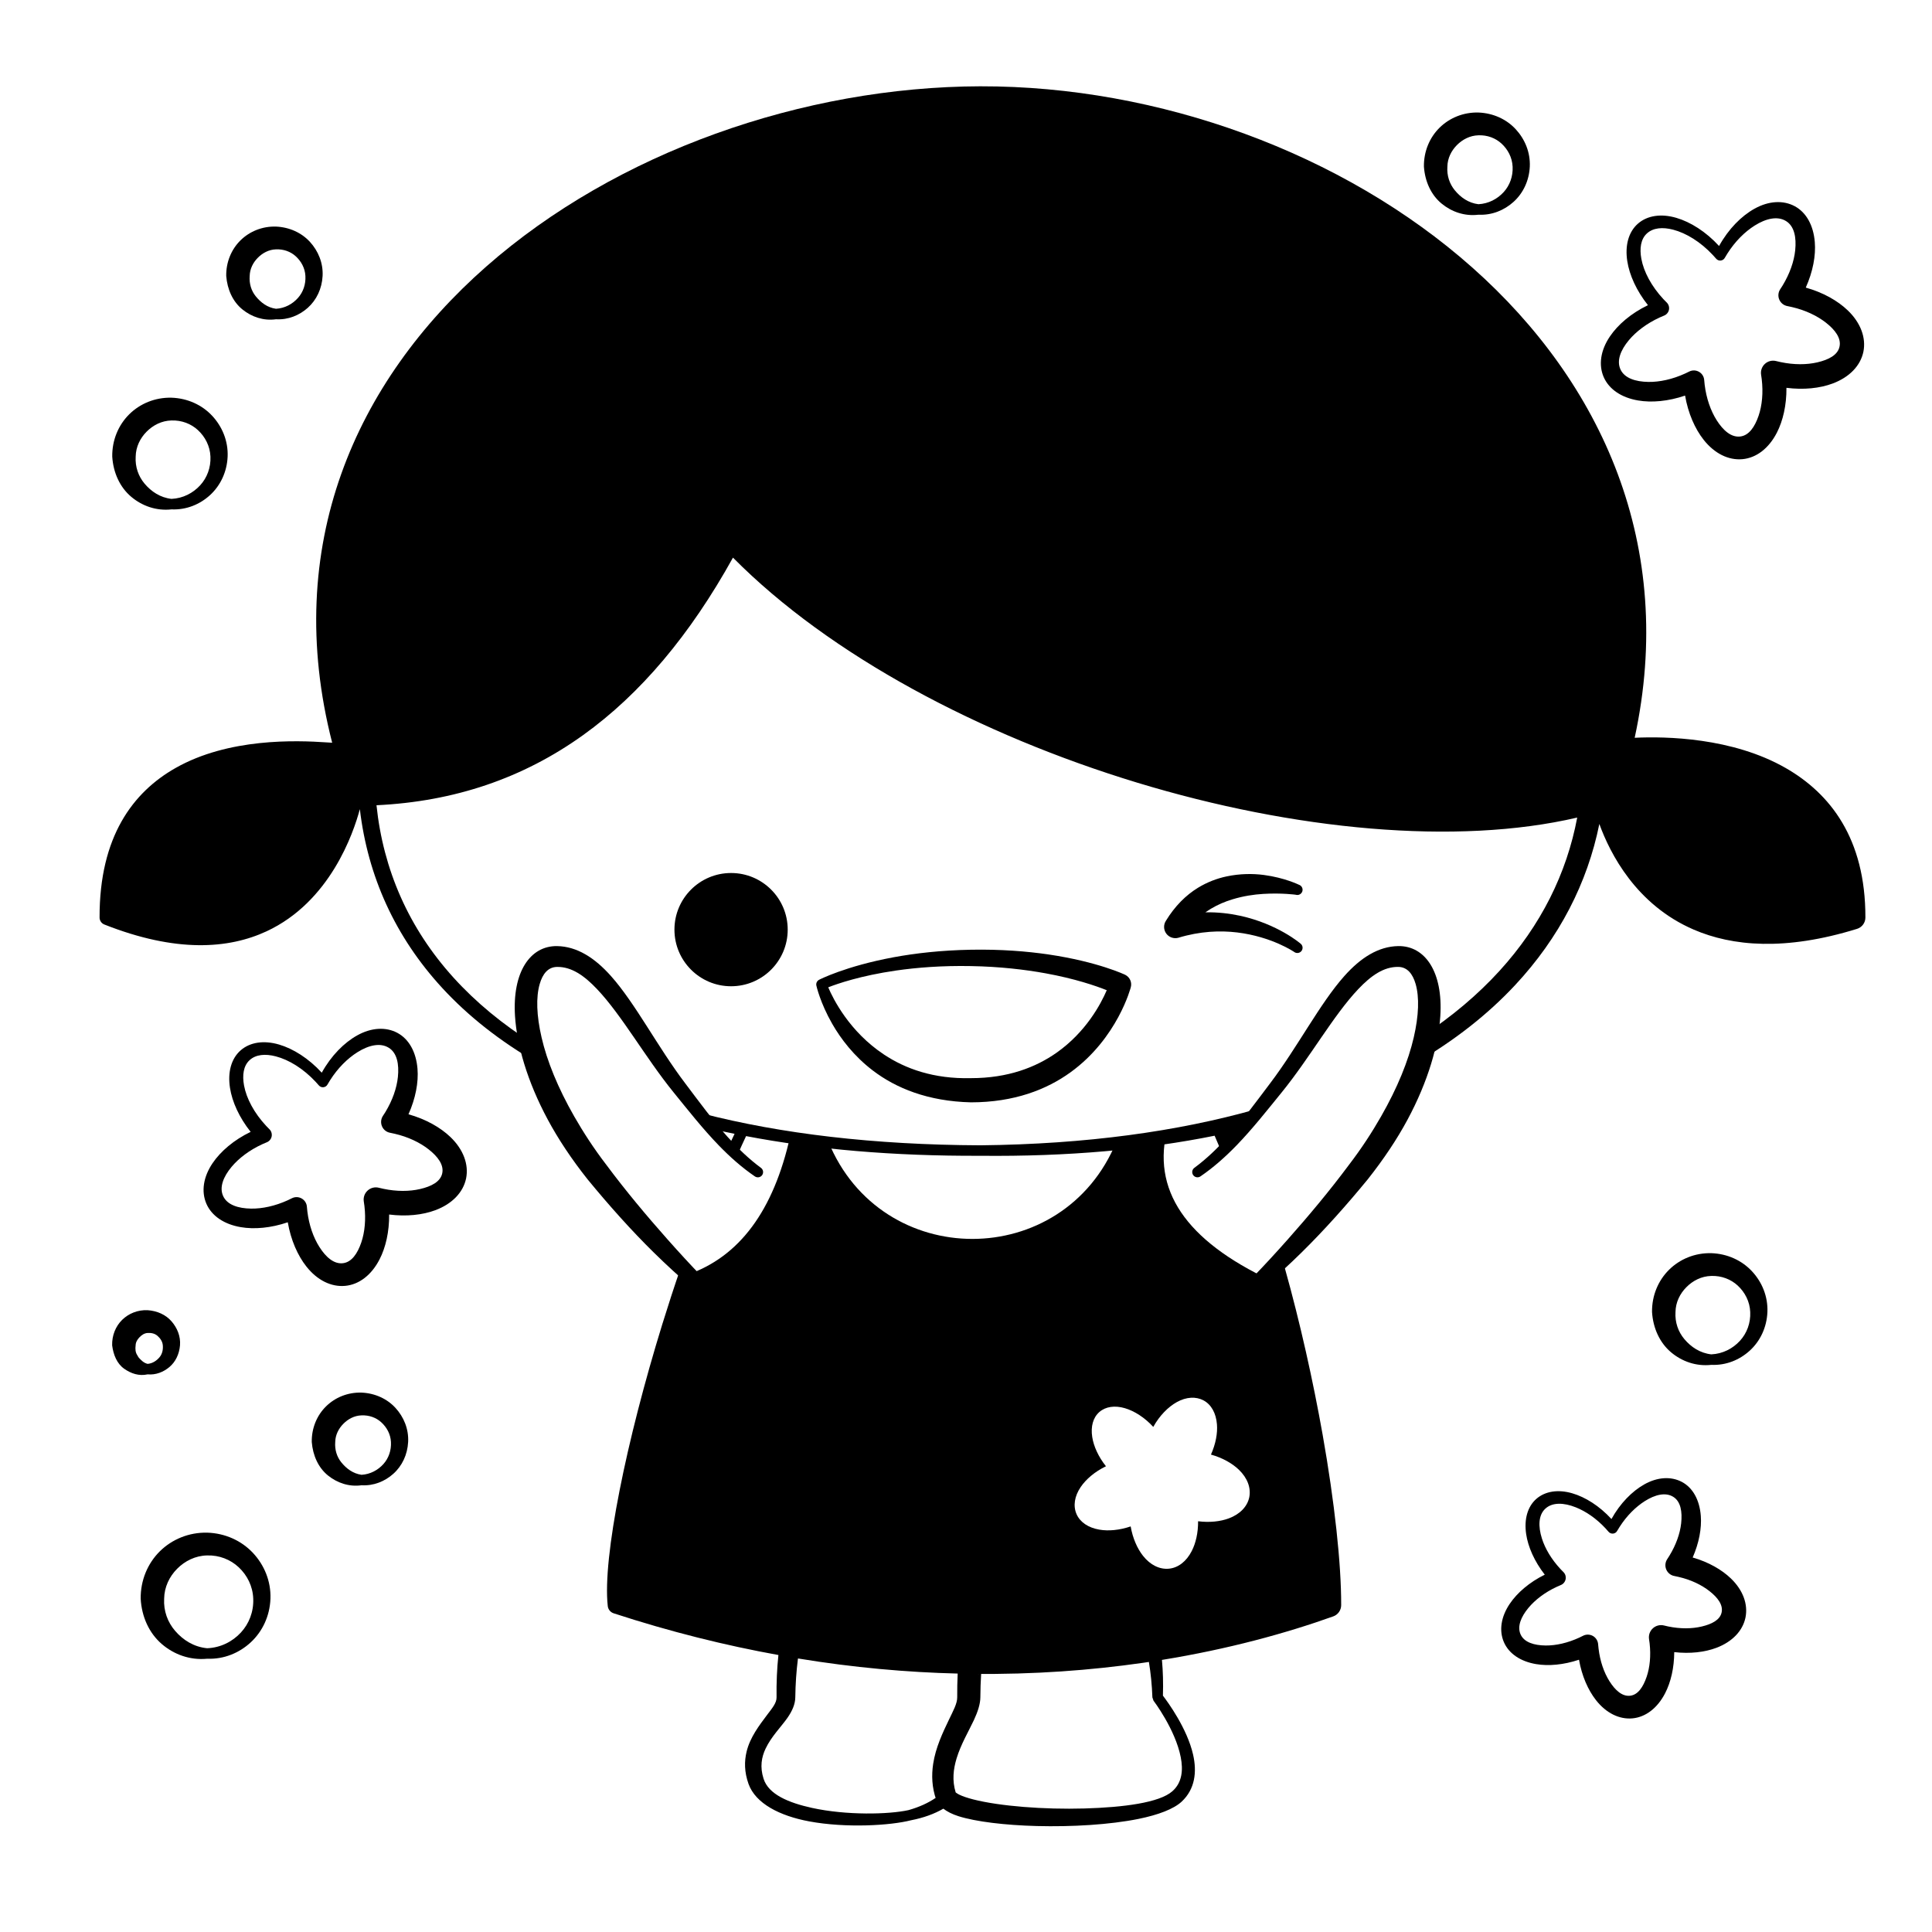
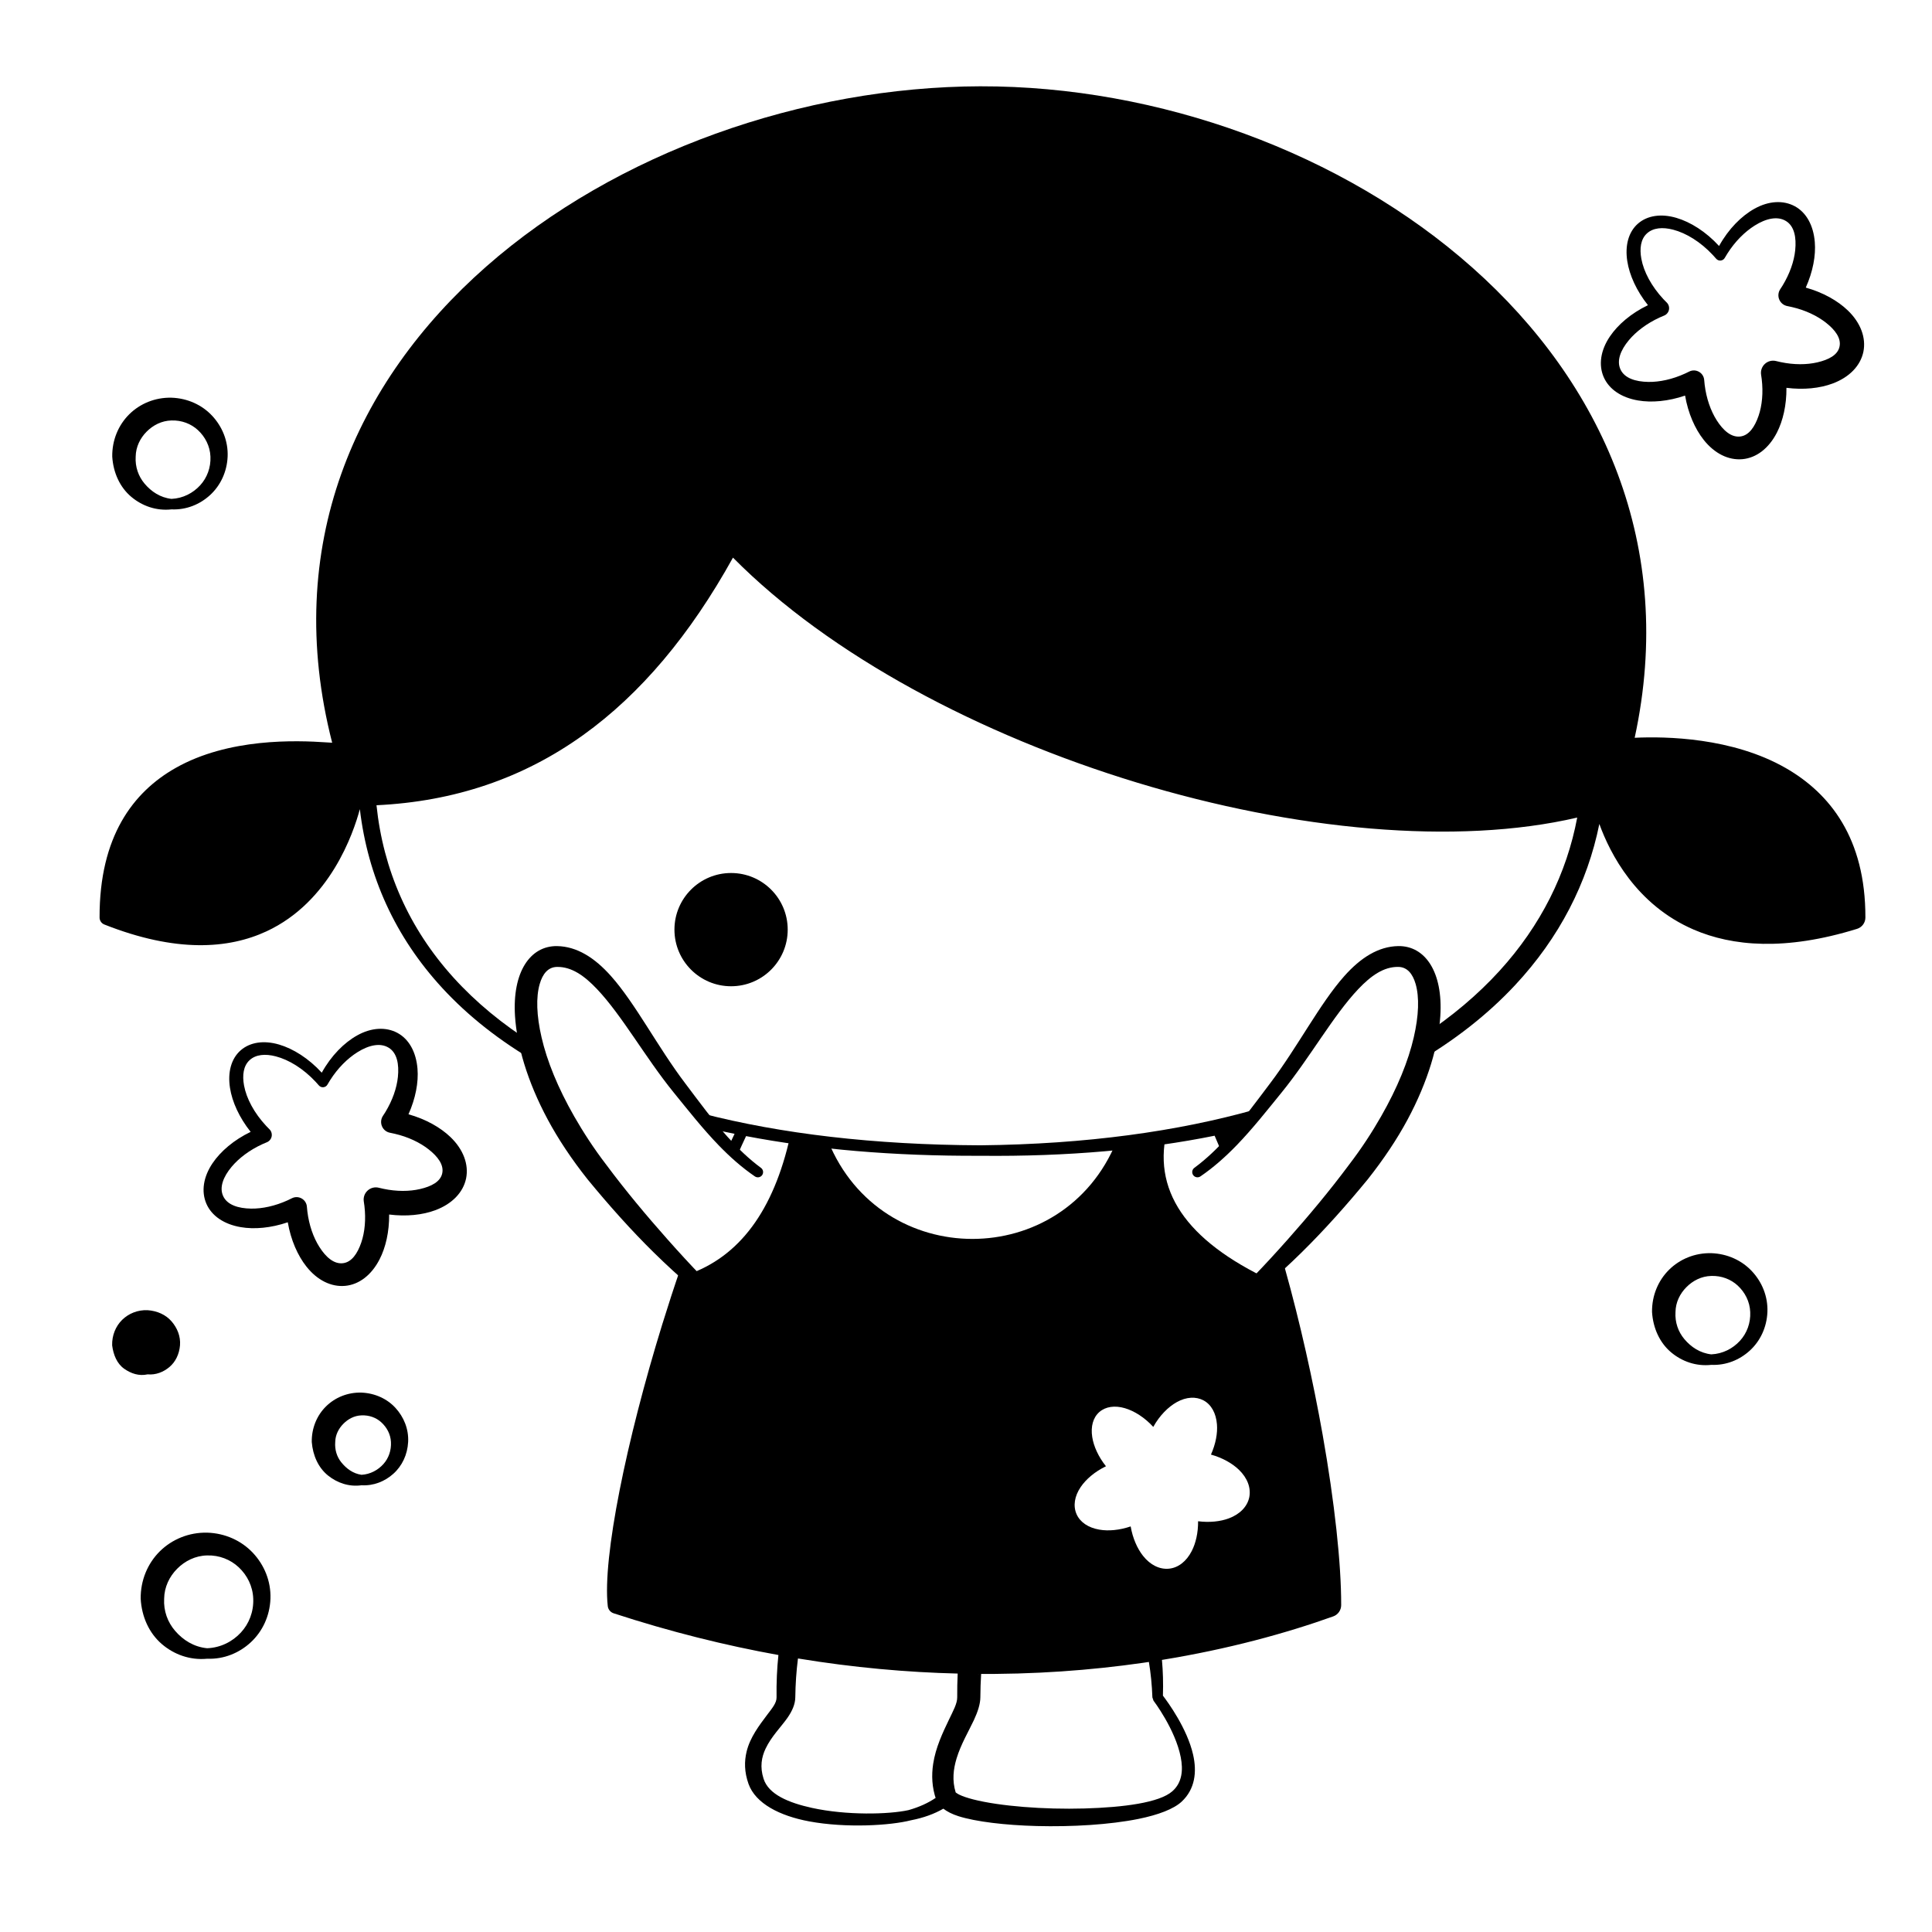
<svg xmlns="http://www.w3.org/2000/svg" fill="#000000" width="800px" height="800px" version="1.1" viewBox="144 144 512 512">
  <g fill-rule="evenodd">
    <path d="m483.64 477.07c0.297 1.023 0.59 2.047 0.879 3.078 4.023 14.359 7.445 29.715 9.996 44.074 3.156 17.836 4.938 34.145 4.91 45.148 0 1.34-0.836 2.531-2.09 2.984-12.551 4.488-27.844 8.688-45.406 11.539 0.27 3.004 0.363 6.172 0.258 9.477 1.316 1.719 6.422 8.695 7.992 15.613 1.055 4.613 0.516 9.168-3.027 12.469-2.086 1.949-6.188 3.512-11.426 4.574-7.609 1.543-17.703 2.133-26.961 1.891-8.418-0.219-16.145-1.148-20.758-2.606-1.699-0.539-3.035-1.238-4.008-1.992-2.394 1.379-5.231 2.426-8.586 3.074-5.461 1.402-17.23 2.106-26.992 0.289-7.801-1.457-14.203-4.738-16.059-9.938-1.133-3.188-1.117-6-0.512-8.523 0.926-3.844 3.375-6.996 5.465-9.789 1.266-1.684 2.504-3.098 2.481-4.606-0.055-3.953 0.117-7.703 0.492-11.227-14.047-2.535-28.637-6.152-43.656-11.055-0.852-0.273-1.465-1.02-1.566-1.906-1.441-12.84 4.977-44.027 14.453-74.711 1.562-5.047 3.203-10.082 4.902-15.016l2.742 2.871c-1.422 4.356-2.793 8.781-4.106 13.215-8.574 28.969-14.555 58.332-13.598 71.641 33.426 10.367 64.594 14.324 92.414 14.391 37.281 0.086 68.547-6.848 91.172-14.879-0.25-10.641-2.09-25.559-4.973-41.789-2.481-13.949-5.754-28.855-9.535-42.871zm-128.16 106.44-0.043 0.277c-0.398 3.152-0.629 6.508-0.676 10.043-0.023 1.781-0.801 3.59-2.094 5.438-1.664 2.371-4.258 4.922-5.773 8.125-1.066 2.242-1.555 4.844-0.535 8.008 1.328 4.156 6.664 6.352 12.793 7.703 9.203 2.023 20.395 1.746 25.617 0.594 2.844-0.805 5.215-1.895 7.188-3.238l0.152 0.508c-1.156-3.297-1.27-6.488-0.809-9.527 0.648-4.293 2.527-8.258 4.176-11.695 1.113-2.324 2.211-4.297 2.195-5.914-0.012-2.168 0.027-4.277 0.125-6.32-13.41-0.324-27.559-1.574-42.316-4zm92.988 0.922-1.574 0.234c-13.781 1.98-28.871 3.117-45.062 2.93l2.18 0.012c-0.125 2.004-0.195 4.082-0.207 6.223-0.016 1.719-0.656 3.75-1.703 5.996-1.359 2.914-3.434 6.348-4.602 10.188-0.844 2.789-1.219 5.809-0.234 8.996 0.164 0.121 0.559 0.406 0.871 0.555 0.965 0.477 2.25 0.902 3.777 1.297 7.027 1.793 18.723 2.715 29.508 2.402 10.312-0.297 19.816-1.531 23.25-4.551 2.641-2.316 2.894-5.668 2.238-9.035-1.441-7.398-7.219-14.984-7.219-14.984l-0.293-0.863c-0.121-3.301-0.438-6.441-0.93-9.398zm28.379-146.45-4.859 5.672-0.266 0.059c0.027 0.059 0.051 0.113 0.078 0.168l-4.258 4.977c-0.547-1.332-1.102-2.629-1.656-3.883-18.219 3.676-38.898 5.562-62.055 5.32-23.176 0.098-43.875-1.727-62.117-5.215-0.715 1.52-1.438 3.098-2.156 4.723l-2.215-2.535c0.441-0.949 0.883-1.879 1.324-2.793-1.578-0.316-3.129-0.652-4.664-1l-3.84-4.375c20.793 5.348 45.34 8.301 73.668 8.418 28.086-0.293 52.398-3.699 73.016-9.535zm-72.965-271.11c47.133-0.086 96.027 17.602 130.29 48.027 34.359 30.512 54.055 73.754 43.035 124.62 8.234-0.395 25.906-0.086 40.039 8.023 11.703 6.719 21.145 18.605 21.102 39.609 0 1.379-0.887 2.586-2.199 3-19.09 5.918-33.086 4.606-43.293 0.207-15.23-6.566-22.16-20.121-25.016-28-3.148 15.605-10.578 30.141-22.359 42.75-7.207 7.715-16.059 14.707-26.566 20.762l1.969-7.293c7.941-5.211 14.762-11 20.48-17.266 10.992-12.051 17.844-25.871 20.613-40.648-31.957 7.461-75.055 3.371-116.62-9.254-41.469-12.598-81.379-33.641-107.11-59.633-11.375 20.512-24.543 36.145-39.695 47.016-15.957 11.449-34.125 17.621-54.777 18.605 1.785 17.113 8.559 32.594 20.418 45.688 5.891 6.504 13.02 12.418 21.391 17.656l0.969 4.992c-10.059-5.789-18.504-12.473-25.359-19.914-12.465-13.539-19.727-29.59-21.828-47.387-1.719 6.43-7.922 24.559-24.727 32.375-10.062 4.672-23.953 5.727-43-1.809-0.758-0.305-1.25-1.035-1.25-1.848-0.055-21.5 8.891-33.223 20.082-39.594 14.086-8.016 31.965-7.375 40.215-6.809l1.344 0.082c-13.355-52.141 6.141-95.676 40.828-126.19 34.441-30.289 83.941-47.664 131.04-47.77z" />
    <path d="m353.4 445.12 10.09 1.348c14.043 34.477 62.363 34.477 76.398 0l12.922-0.695c-2.781 16.109 8.051 29.297 32.484 39.559 7.461 40.227 11.191 67.641 11.191 82.238-58.148 21.043-121.38 21.043-189.7 0 5.496-37.629 11.953-66.215 19.371-85.758 13.77-4.723 22.852-16.953 27.246-36.691zm109.56 70.004c-2.027-1.078-4.574-0.949-7.074 0.438-2.293 1.273-4.582 3.559-6.258 6.582-2.316-2.527-5.035-4.231-7.527-4.961-2.664-0.781-5.098-0.43-6.758 1.012-1.68 1.461-2.32 3.856-1.891 6.625 0.379 2.453 1.621 5.215 3.641 7.754-2.965 1.434-5.297 3.438-6.707 5.519-1.641 2.426-2.031 4.996-1.094 7.156 0.941 2.16 3.133 3.621 6.051 4.121 2.402 0.418 5.328 0.156 8.297-0.855 0.539 3.141 1.75 5.863 3.281 7.805 1.91 2.414 4.375 3.625 6.824 3.402 2.477-0.223 4.656-1.914 6.074-4.672 1.082-2.102 1.715-4.863 1.688-7.902 3.051 0.383 5.894 0.074 8.133-0.758 2.973-1.105 4.926-3.141 5.434-5.613 0.488-2.453-0.477-5.09-2.754-7.281-1.773-1.703-4.352-3.164-7.402-4.016 1.254-2.816 1.785-5.641 1.586-8.031-0.238-2.914-1.473-5.211-3.543-6.324z" />
-     <path d="m463.44 385.77c3.332-0.047 6.406 0.309 9.18 0.914 10.039 2.184 16.043 7.391 16.043 7.391 0.605 0.469 0.711 1.344 0.242 1.949-0.473 0.602-1.344 0.711-1.949 0.242 0 0-5.879-4.035-15.086-5.156-4.508-0.543-9.812-0.355-15.652 1.422-1.188 0.301-2.445-0.152-3.16-1.145-0.715-0.992-0.75-2.328-0.086-3.356 2.398-3.938 5.32-6.812 8.504-8.762 2.445-1.496 5.039-2.477 7.606-3.016 3.492-0.738 6.91-0.766 9.867-0.375 5.508 0.727 9.285 2.59 9.285 2.59 0.73 0.238 1.129 1.023 0.898 1.75-0.238 0.73-1.023 1.133-1.754 0.895 0 0-3.652-0.52-8.609-0.219-2.488 0.148-5.281 0.566-8.137 1.434-1.934 0.578-3.879 1.391-5.773 2.523-0.473 0.289-0.949 0.598-1.418 0.918z" />
-     <path d="m361.09 403.64c-0.598 0.297-0.902 0.977-0.727 1.617 0 0 0.98 4.473 4.172 10.047 2.293 4.004 5.746 8.555 10.754 12.379 6.137 4.684 14.613 8.176 26.027 8.449 11.488-0.008 20.078-3.402 26.379-7.957 12.504-9.043 15.973-22.523 15.973-22.523 0.371-1.32-0.254-2.715-1.484-3.32 0 0-7.144-3.445-20.297-5.387-5.731-0.84-12.621-1.402-20.57-1.258-7.934 0.145-14.773 0.941-20.457 1.988-12.855 2.375-19.77 5.965-19.77 5.965zm76.211 2.777c-2.891-1.156-8.387-3.055-16.23-4.481-5.492-0.996-12.098-1.777-19.754-1.914-7.684-0.145-14.336 0.383-19.879 1.184-9.379 1.359-15.527 3.492-17.949 4.445 1.301 3.066 5.602 11.742 14.797 17.828 5.613 3.715 13.078 6.484 23.031 6.242 9.863 0.004 17.219-2.902 22.676-6.734 7.789-5.477 11.723-12.879 13.309-16.57z" />
    <path d="m352.75 390.36c0 8.289-6.719 15.008-15.008 15.008-8.289 0-15.008-6.719-15.008-15.008 0-8.285 6.719-15.004 15.008-15.004 8.289 0 15.008 6.719 15.008 15.004" />
    <path d="m469.16 492.96c6.223-4.656 13.043-10.418 19.773-17.043 6.035-5.941 11.945-12.57 17.527-19.371 4.242-5.356 7.769-10.656 10.535-15.797 5.559-10.34 8.219-19.949 8.703-27.465 0.754-11.695-4.016-18.656-11.129-18.562-5.269 0.082-9.977 3.07-14.324 7.961-6.461 7.254-12.332 18.738-19.59 28.328-3.695 4.894-7.309 9.855-11.344 14.328-2.691 2.988-5.559 5.762-8.777 8.137-0.625 0.445-0.77 1.316-0.328 1.941 0.445 0.625 1.316 0.77 1.941 0.328 3.465-2.367 6.594-5.16 9.531-8.188 4.262-4.398 8.117-9.305 12.047-14.141 7.481-9.223 13.648-20.355 20.246-27.309 3.332-3.508 6.703-5.93 10.598-5.867 2.359 0.035 3.801 1.82 4.582 4.508 1.016 3.512 0.844 8.395-0.488 14.156-1.43 6.219-4.309 13.355-8.672 20.973-2.375 4.152-5.164 8.465-8.488 12.797-5.137 6.914-10.719 13.57-16.227 19.777-6.148 6.93-12.188 13.273-17.875 18.355-0.594 0.484-0.68 1.363-0.195 1.957 0.488 0.594 1.363 0.68 1.953 0.195z" />
    <path d="m338.78 490.81c-5.688-5.082-11.73-11.426-17.875-18.355-5.508-6.207-11.09-12.863-16.227-19.777-3.328-4.332-6.113-8.645-8.492-12.797-4.363-7.617-7.238-14.754-8.668-20.973-1.332-5.762-1.504-10.645-0.484-14.156 0.773-2.688 2.223-4.473 4.582-4.508 3.894-0.062 7.262 2.359 10.594 5.867 6.598 6.953 12.77 18.086 20.246 27.309 3.93 4.836 7.785 9.742 12.047 14.141 2.938 3.027 6.066 5.82 9.531 8.188 0.629 0.441 1.496 0.297 1.941-0.328 0.441-0.625 0.297-1.496-0.328-1.941-3.215-2.375-6.086-5.148-8.777-8.137-4.031-4.473-7.648-9.434-11.34-14.328-7.262-9.59-13.137-21.074-19.594-28.328-4.348-4.891-9.055-7.879-14.32-7.961-7.113-0.094-11.883 6.867-11.133 18.562 0.484 7.516 3.144 17.125 8.707 27.465 2.762 5.141 6.285 10.441 10.535 15.797 5.582 6.801 11.484 13.43 17.527 19.371 6.727 6.625 13.547 12.387 19.77 17.043 0.594 0.484 1.469 0.398 1.953-0.195 0.484-0.594 0.398-1.473-0.195-1.957z" />
    <path d="m229.27 428.27c2.519-4.547 5.961-7.981 9.41-9.891 3.758-2.086 7.582-2.281 10.629-0.66 3.113 1.672 4.973 5.129 5.332 9.508 0.297 3.59-0.5 7.84-2.387 12.07 4.59 1.285 8.461 3.481 11.129 6.039 3.426 3.297 4.875 7.258 4.141 10.945-0.766 3.719-3.699 6.773-8.168 8.438-3.363 1.254-7.641 1.719-12.227 1.141 0.039 4.566-0.91 8.719-2.539 11.883-2.133 4.141-5.406 6.688-9.129 7.023-3.684 0.332-7.387-1.484-10.258-5.117-2.309-2.918-4.125-7.016-4.938-11.734-4.465 1.52-8.855 1.914-12.469 1.289-4.391-0.75-7.684-2.949-9.098-6.195-1.406-3.246-0.824-7.117 1.641-10.758 2.121-3.133 5.629-6.148 10.086-8.297-3.039-3.82-4.906-7.973-5.477-11.66-0.645-4.16 0.324-7.762 2.848-9.961 2.492-2.164 6.152-2.695 10.156-1.52 3.75 1.098 7.836 3.664 11.316 7.457zm-0.777 3.363c0.297 0.359 0.758 0.547 1.219 0.496 0.465-0.047 0.871-0.328 1.09-0.742l0.66-1.094c2.055-3.25 4.629-5.789 7.254-7.441 2.996-1.883 6.055-2.59 8.312-1.18 2.188 1.352 2.766 4.336 2.418 7.734-0.301 2.941-1.434 6.207-3.34 9.34l-0.656 1.02c-0.523 0.824-0.602 1.855-0.203 2.75 0.391 0.891 1.207 1.527 2.176 1.688l1.191 0.258c3.555 0.824 6.652 2.312 8.969 4.125 2.449 1.914 4.102 4.129 3.609 6.371-0.477 2.215-2.887 3.461-5.867 4.148-2.82 0.656-6.211 0.68-9.73-0.062 0 0-1.18-0.273-1.18-0.273-1.055-0.277-2.172-0.004-2.977 0.727-0.809 0.723-1.195 1.812-1.031 2.887l0.168 1.188c0.422 3.578 0.102 6.949-0.828 9.684-1.004 2.953-2.566 5.254-4.891 5.508-2.367 0.266-4.508-1.613-6.215-4.312-1.59-2.504-2.742-5.769-3.188-9.406 0 0-0.121-1.223-0.121-1.223-0.055-0.914-0.566-1.742-1.363-2.199-0.797-0.465-1.773-0.496-2.594-0.086l-1.105 0.535c-3.359 1.531-6.769 2.269-9.758 2.219-3.406-0.055-6.289-0.992-7.359-3.289-1.09-2.32 0.02-5.148 2.215-7.773 1.934-2.312 4.75-4.449 8.168-6.016 0 0 1.148-0.492 1.148-0.492 0.66-0.258 1.148-0.828 1.301-1.523 0.145-0.695-0.066-1.418-0.566-1.922l-0.879-0.902c-3.188-3.418-5.231-7.269-5.867-10.711-0.504-2.742-0.164-5.207 1.469-6.711 1.66-1.531 4.191-1.73 6.945-1.008 3.477 0.902 7.289 3.242 10.547 6.731l0.859 0.961z" />
    <path d="m599.57 209.19c2.516-4.547 5.957-7.981 9.41-9.891 3.758-2.086 7.582-2.285 10.629-0.66 3.113 1.672 4.973 5.121 5.332 9.508 0.297 3.59-0.5 7.836-2.391 12.07 4.59 1.285 8.465 3.481 11.129 6.039 3.43 3.297 4.879 7.254 4.144 10.945-0.766 3.715-3.699 6.773-8.168 8.438-3.367 1.254-7.644 1.719-12.227 1.137 0.039 4.57-0.914 8.723-2.539 11.887-2.133 4.141-5.406 6.684-9.129 7.023-3.684 0.332-7.387-1.488-10.266-5.125-2.301-2.91-4.121-7.012-4.93-11.727-4.465 1.52-8.859 1.914-12.469 1.289-4.391-0.75-7.684-2.949-9.102-6.199-1.402-3.242-0.82-7.113 1.645-10.754 2.121-3.141 5.625-6.148 10.086-8.297-3.039-3.82-4.906-7.973-5.477-11.664-0.645-4.156 0.32-7.766 2.848-9.961 2.492-2.16 6.148-2.691 10.156-1.516 3.746 1.098 7.832 3.656 11.316 7.457zm-0.777 3.363c0.297 0.359 0.754 0.543 1.219 0.492 0.465-0.047 0.871-0.324 1.09-0.738l0.66-1.094c2.055-3.25 4.629-5.789 7.254-7.441 2.996-1.883 6.055-2.59 8.312-1.18 2.188 1.352 2.766 4.332 2.418 7.734-0.301 2.941-1.438 6.207-3.34 9.34l-0.656 1.02c-0.523 0.82-0.605 1.852-0.207 2.746 0.395 0.895 1.211 1.531 2.18 1.691l1.191 0.258c3.555 0.824 6.652 2.312 8.969 4.125 2.449 1.914 4.102 4.125 3.606 6.367-0.473 2.219-2.887 3.461-5.863 4.152-2.82 0.656-6.211 0.68-9.734-0.066 0 0-1.176-0.27-1.176-0.27-1.055-0.277-2.172-0.008-2.981 0.723-0.809 0.727-1.191 1.816-1.027 2.887l0.168 1.191c0.422 3.578 0.102 6.945-0.828 9.684-1.008 2.953-2.57 5.254-4.891 5.504-2.367 0.27-4.508-1.609-6.219-4.312-1.586-2.508-2.738-5.766-3.184-9.41l-0.121-1.215c-0.055-0.914-0.566-1.742-1.363-2.199-0.797-0.465-1.773-0.496-2.594-0.086l-1.105 0.531c-3.359 1.535-6.769 2.273-9.758 2.223-3.406-0.055-6.289-0.992-7.359-3.289-1.09-2.324 0.02-5.148 2.215-7.773 1.934-2.312 4.75-4.449 8.168-6.016l1.148-0.492c0.66-0.258 1.148-0.832 1.301-1.523 0.145-0.695-0.066-1.422-0.566-1.926l-0.883-0.898c-3.184-3.418-5.227-7.273-5.863-10.711-0.504-2.746-0.164-5.207 1.465-6.711 1.664-1.531 4.191-1.73 6.949-1.008 3.477 0.902 7.289 3.238 10.543 6.731 0 0 0.863 0.961 0.863 0.961z" />
-     <path d="m571.05 546.56c2.328-4.195 5.488-7.363 8.656-9.156 3.543-2.004 7.148-2.195 10.02-0.676 2.934 1.562 4.684 4.832 5.004 8.984 0.258 3.289-0.457 7.164-2.152 11.043 4.184 1.199 7.711 3.219 10.145 5.57 3.219 3.102 4.555 6.848 3.848 10.344-0.73 3.512-3.481 6.414-7.68 8.008-3.086 1.172-7 1.633-11.199 1.152-0.02 4.188-0.914 7.984-2.418 10.898-2.023 3.918-5.129 6.32-8.633 6.656-3.484 0.324-6.988-1.379-9.691-4.828-2.094-2.676-3.746-6.402-4.496-10.711-4.078 1.363-8.07 1.719-11.363 1.164-4.141-0.695-7.238-2.777-8.559-5.856-1.305-3.047-0.754-6.699 1.578-10.141 1.965-2.902 5.18-5.691 9.27-7.707-2.75-3.531-4.434-7.363-4.934-10.77-0.57-3.887 0.352-7.262 2.715-9.328 2.344-2.035 5.762-2.555 9.5-1.469 3.445 1 7.191 3.336 10.391 6.82zm-0.781 3.359c0.297 0.363 0.758 0.547 1.223 0.496 0.465-0.043 0.875-0.324 1.086-0.738l0.621-1.012c1.91-3 4.293-5.336 6.711-6.867 2.723-1.723 5.496-2.394 7.531-1.113 1.965 1.219 2.418 3.938 2.082 7.023-0.301 2.703-1.355 5.703-3.117 8.582l-0.602 0.938c-0.531 0.828-0.605 1.859-0.207 2.758 0.398 0.891 1.219 1.527 2.18 1.68l1.094 0.238c3.246 0.746 6.066 2.106 8.172 3.766 2.168 1.699 3.648 3.656 3.199 5.656-0.43 1.984-2.606 3.082-5.258 3.711-2.582 0.617-5.68 0.656-8.902-0.012 0.004 0-1.074-0.25-1.074-0.25-1.047-0.27-2.16 0-2.969 0.727-0.805 0.723-1.191 1.805-1.031 2.879l0.152 1.09c0.371 3.285 0.074 6.387-0.789 8.91-0.91 2.66-2.281 4.766-4.363 5-2.109 0.25-3.988-1.453-5.5-3.867-1.441-2.293-2.484-5.285-2.875-8.621l-0.113-1.117c-0.055-0.922-0.57-1.758-1.363-2.219-0.801-0.461-1.781-0.492-2.606-0.078l-1.012 0.496c-3.078 1.422-6.191 2.121-8.926 2.098-3.062-0.035-5.668-0.832-6.625-2.902-0.969-2.106 0.062-4.664 2.051-7.059 1.785-2.144 4.371-4.129 7.508-5.586l1.059-0.465c0.66-0.258 1.145-0.832 1.289-1.52 0.152-0.695-0.059-1.414-0.559-1.914l-0.805-0.828c-2.379-2.562-4.062-5.394-4.91-8.082-1.012-3.207-0.941-6.191 0.895-7.894 1.867-1.738 4.891-1.637 8.074-0.371 2.676 1.062 5.457 2.965 7.894 5.582 0 0 0.785 0.887 0.785 0.887z" />
    <path d="m239.81 537.61c3.227 0.188 6.191-1.035 8.426-3.039 2.324-2.074 3.746-5.07 3.926-8.426 0.176-3.469-1.168-6.637-3.336-9.016-2.231-2.445-5.449-3.922-9.016-4.074-3.648-0.109-7.019 1.285-9.426 3.668-2.414 2.383-3.824 5.762-3.762 9.422 0.285 3.562 1.73 6.805 4.309 8.883 2.434 1.953 5.543 3.047 8.879 2.582zm0-2.773c-2.277-0.32-4.035-1.66-5.371-3.32-1.18-1.469-1.758-3.352-1.598-5.371 0.035-1.902 0.906-3.562 2.144-4.816 1.25-1.27 2.91-2.184 4.824-2.242 2-0.086 3.859 0.578 5.227 1.828 1.449 1.316 2.465 3.129 2.57 5.231 0.121 2.215-0.605 4.285-1.98 5.824-1.445 1.617-3.481 2.731-5.816 2.867z" />
-     <path d="m535.8 200.9c3.574 0.18 6.852-1.18 9.312-3.41 2.551-2.305 4.117-5.617 4.301-9.316 0.168-3.812-1.309-7.301-3.711-9.906-2.457-2.676-5.988-4.297-9.902-4.449-3.996-0.105-7.684 1.434-10.32 4.039-2.641 2.617-4.191 6.312-4.125 10.316 0.277 3.906 1.875 7.461 4.676 9.77 2.652 2.188 6.09 3.406 9.77 2.957zm0-2.781c-2.621-0.316-4.703-1.793-6.258-3.684-1.402-1.703-2.137-3.894-1.973-6.262 0.035-2.254 1.051-4.227 2.516-5.715 1.48-1.488 3.453-2.543 5.715-2.602 2.348-0.094 4.519 0.723 6.121 2.195 1.672 1.543 2.824 3.672 2.938 6.121 0.125 2.562-0.754 4.949-2.348 6.711-1.676 1.848-4.027 3.098-6.711 3.234z" />
    <path d="m597.51 505.7c3.926 0.18 7.516-1.32 10.207-3.777 2.777-2.535 4.488-6.164 4.664-10.207 0.172-4.164-1.445-7.969-4.074-10.797-2.691-2.902-6.535-4.672-10.797-4.816-4.344-0.105-8.344 1.57-11.203 4.406-2.871 2.844-4.566 6.852-4.5 11.207 0.273 4.25 2.019 8.113 5.043 10.66 2.875 2.418 6.637 3.766 10.66 3.324zm0-2.781c-2.961-0.328-5.371-1.934-7.148-4.055-1.621-1.93-2.508-4.441-2.34-7.148 0.035-2.602 1.191-4.894 2.887-6.602 1.703-1.723 3.992-2.918 6.602-2.977 2.691-0.09 5.18 0.867 7.012 2.562 1.902 1.77 3.195 4.219 3.305 7.016 0.129 2.91-0.891 5.606-2.715 7.602-1.898 2.074-4.566 3.465-7.602 3.602z" />
-     <path d="m217.14 228.61c3.227 0.184 6.191-1.039 8.43-3.039 2.32-2.078 3.742-5.074 3.922-8.43 0.176-3.465-1.168-6.637-3.336-9.02-2.231-2.445-5.449-3.918-9.016-4.074-3.648-0.109-7.019 1.289-9.426 3.668-2.414 2.387-3.824 5.769-3.762 9.426 0.285 3.559 1.73 6.801 4.309 8.879 2.434 1.957 5.543 3.047 8.879 2.59zm0-2.781c-2.277-0.312-4.035-1.66-5.371-3.316-1.18-1.465-1.758-3.352-1.598-5.371 0.035-1.902 0.906-3.566 2.144-4.82 1.25-1.266 2.91-2.184 4.824-2.238 2-0.086 3.859 0.578 5.231 1.828 1.445 1.316 2.461 3.129 2.566 5.231 0.121 2.219-0.602 4.289-1.98 5.82-1.445 1.621-3.481 2.734-5.816 2.867z" />
    <path d="m189.45 278.99c3.926 0.18 7.519-1.32 10.207-3.777 2.773-2.535 4.488-6.164 4.668-10.207 0.164-4.164-1.449-7.965-4.078-10.797-2.691-2.902-6.535-4.672-10.797-4.816-4.34-0.105-8.348 1.57-11.207 4.406-2.867 2.844-4.562 6.852-4.496 11.207 0.266 4.25 2.016 8.113 5.043 10.66 2.879 2.418 6.637 3.769 10.66 3.324zm0-2.781c-2.965-0.328-5.371-1.934-7.148-4.055-1.621-1.93-2.512-4.438-2.344-7.148 0.043-2.602 1.195-4.894 2.887-6.602 1.711-1.723 3.992-2.918 6.606-2.977 2.691-0.09 5.18 0.867 7.008 2.562 1.906 1.77 3.195 4.219 3.312 7.016 0.125 2.91-0.898 5.606-2.723 7.602-1.898 2.074-4.562 3.465-7.598 3.602z" />
-     <path d="m183.13 508.22c2.191 0.199 4.191-0.625 5.754-1.93 1.652-1.383 2.621-3.445 2.82-5.758 0.195-2.426-0.754-4.637-2.227-6.344-1.535-1.785-3.824-2.797-6.348-2.973-2.606-0.125-5.027 0.867-6.758 2.559-1.727 1.703-2.723 4.141-2.648 6.758 0.324 2.519 1.273 4.852 3.199 6.207 1.789 1.258 3.906 1.988 6.207 1.48zm0-2.781c-1.023-0.23-1.703-0.938-2.359-1.656-0.176-0.199-0.25-0.445-0.398-0.66-0.496-0.73-0.551-1.648-0.43-2.59 0.023-0.863 0.477-1.578 1.035-2.152 0.57-0.578 1.277-1.09 2.152-1.129 0.957-0.066 1.883 0.141 2.559 0.719 0.75 0.648 1.375 1.496 1.461 2.562 0.102 1.176-0.164 2.305-0.871 3.148-0.777 0.93-1.848 1.641-3.148 1.758z" />
+     <path d="m183.13 508.22c2.191 0.199 4.191-0.625 5.754-1.93 1.652-1.383 2.621-3.445 2.82-5.758 0.195-2.426-0.754-4.637-2.227-6.344-1.535-1.785-3.824-2.797-6.348-2.973-2.606-0.125-5.027 0.867-6.758 2.559-1.727 1.703-2.723 4.141-2.648 6.758 0.324 2.519 1.273 4.852 3.199 6.207 1.789 1.258 3.906 1.988 6.207 1.48zm0-2.781z" />
    <path d="m198.89 583.58c4.453 0.176 8.527-1.531 11.559-4.34 3.113-2.883 5.047-6.977 5.223-11.551 0.164-4.688-1.66-8.969-4.633-12.148-3.039-3.238-7.356-5.231-12.148-5.371-4.867-0.102-9.344 1.785-12.555 4.965-3.207 3.188-5.113 7.672-5.051 12.555 0.262 4.773 2.234 9.113 5.602 12.004 3.215 2.766 7.457 4.32 12.004 3.887zm0-2.781c-3.484-0.332-6.379-2.152-8.492-4.617-1.961-2.277-3.078-5.258-2.898-8.492 0.039-3.125 1.402-5.891 3.441-7.949 2.051-2.066 4.816-3.469 7.949-3.535 3.219-0.094 6.184 1.086 8.359 3.125 2.254 2.106 3.75 5.039 3.863 8.359 0.133 3.434-1.109 6.606-3.273 8.945-2.242 2.426-5.387 4.023-8.949 4.164z" />
  </g>
</svg>